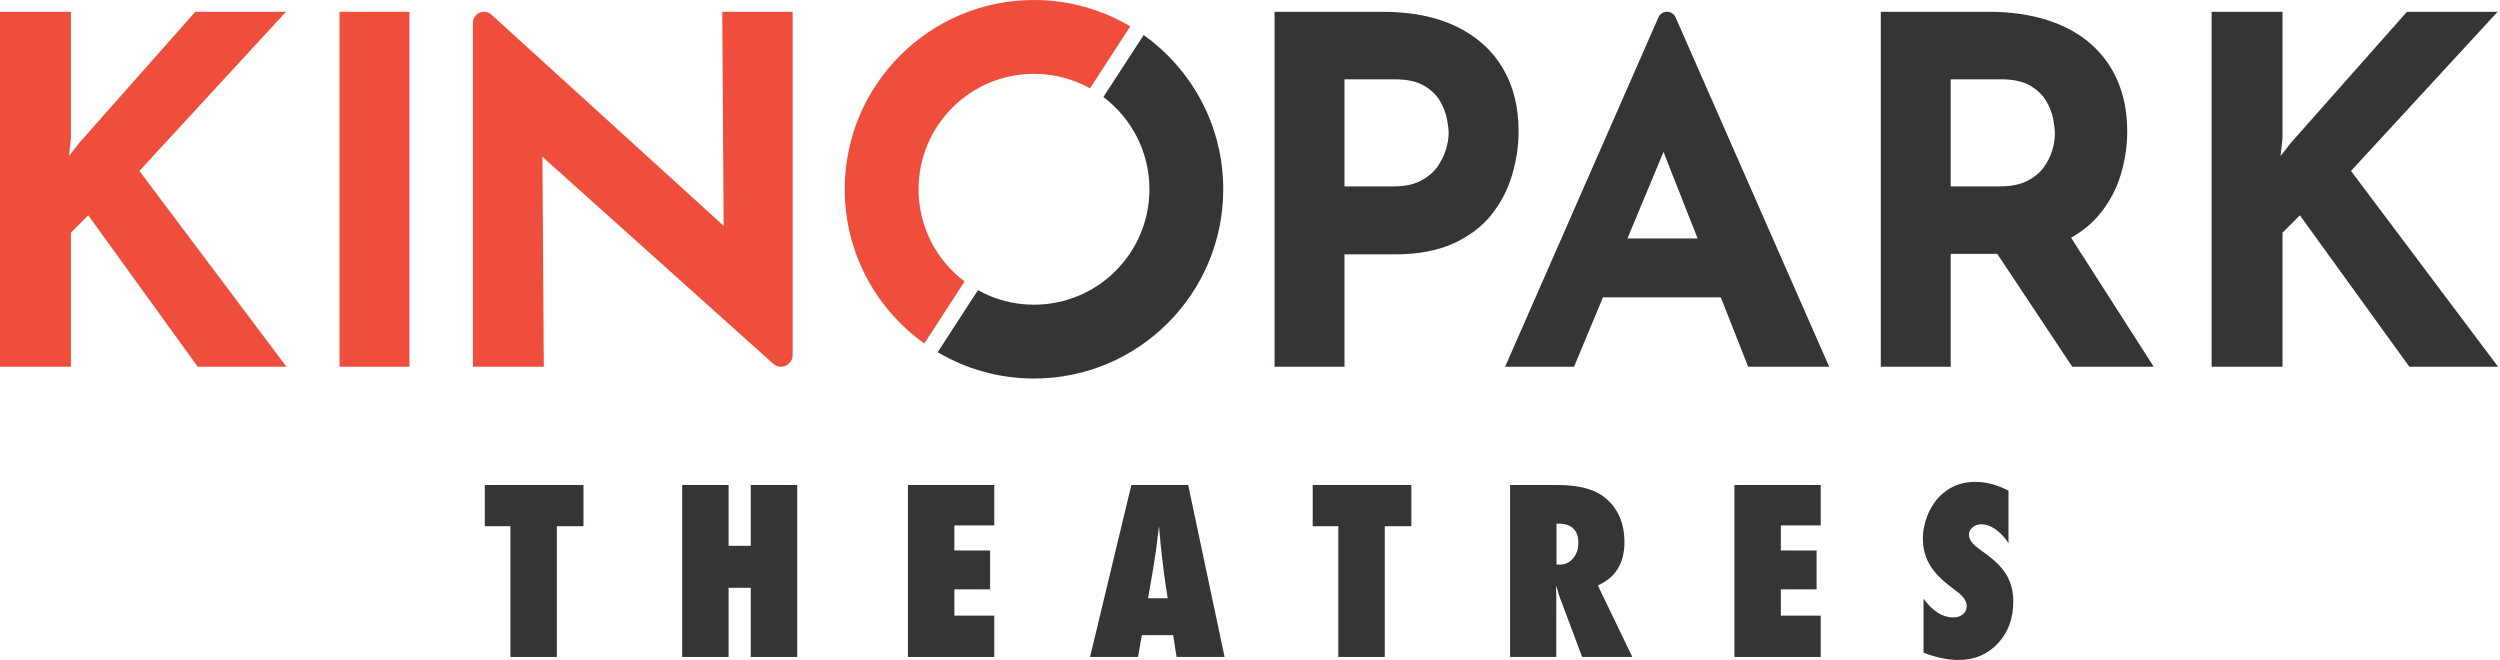
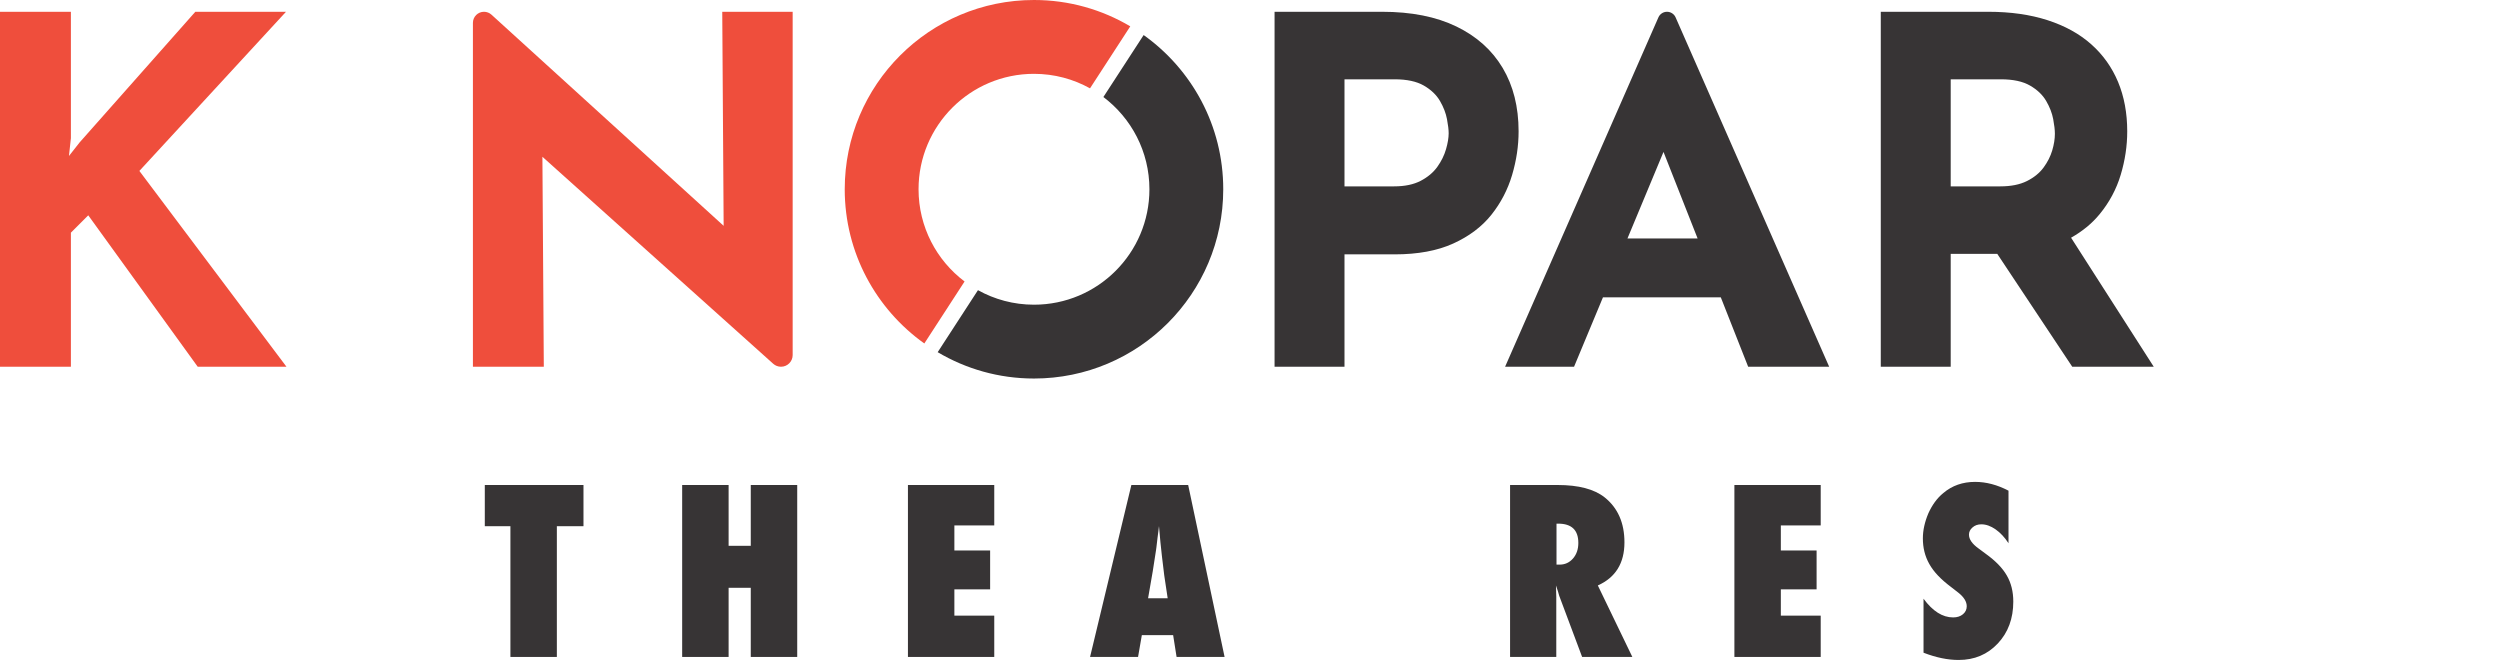
<svg xmlns="http://www.w3.org/2000/svg" width="212" height="56" viewBox="0 0 212 56" fill="none">
  <path d="M47.221 55.709H43.283V44.622H41.111V41.128H49.479V44.622H47.221V55.709Z" fill="#373435" />
  <path d="M67.604 55.709H63.665V49.845H61.786V55.709H57.848V41.128H61.786V46.285H63.665V41.128H67.604V55.709Z" fill="#373435" />
  <path d="M76.993 55.709V41.128H84.313V44.556H80.931V46.681H83.963V49.977H80.931V52.206H84.313V55.709H76.993Z" fill="#373435" />
  <path d="M99.019 50.733L98.764 49.033C98.757 49.026 98.745 48.941 98.726 48.777C98.714 48.639 98.648 48.091 98.528 47.135C98.515 47.028 98.499 46.881 98.481 46.695C98.462 46.51 98.437 46.275 98.405 45.992L98.282 44.613C98.27 44.745 98.253 44.893 98.23 45.057C98.208 45.221 98.185 45.4 98.16 45.595C98.115 45.985 98.084 46.256 98.065 46.408C98.046 46.558 98.034 46.65 98.027 46.681L97.753 48.447L97.357 50.733H99.019ZM103.845 55.709H99.774L99.482 53.858H96.828L96.507 55.709H92.437L95.94 41.128H100.757L103.845 55.709Z" fill="#373435" />
-   <path d="M117.428 55.709H113.489V44.622H111.317V41.128H119.685V44.622H117.428V55.709Z" fill="#373435" />
  <path d="M131.992 47.88H132.257C132.71 47.88 133.088 47.707 133.39 47.361C133.692 47.015 133.843 46.574 133.843 46.039C133.843 44.95 133.273 44.405 132.134 44.405H131.992V47.88ZM138.423 55.709H134.164L132.219 50.515C132.2 50.427 132.167 50.311 132.12 50.166C132.072 50.021 132.014 49.848 131.945 49.646L131.973 50.61V55.709H128.054V41.128H132.087C133.862 41.128 135.191 41.478 136.072 42.176C137.193 43.07 137.753 44.342 137.753 45.992C137.753 47.755 137.001 48.973 135.496 49.646L138.423 55.709Z" fill="#373435" />
  <path d="M147.077 55.709V41.128H154.396V44.556H151.015V46.681H154.047V49.977H151.015V52.206H154.396V55.709H147.077Z" fill="#373435" />
  <path d="M163.115 55.35V50.77C163.889 51.828 164.727 52.357 165.627 52.357C165.967 52.357 166.244 52.267 166.458 52.088C166.672 51.908 166.779 51.684 166.779 51.413C166.779 51.022 166.546 50.642 166.081 50.27L165.438 49.769C165.01 49.448 164.645 49.129 164.343 48.811C164.041 48.493 163.795 48.166 163.606 47.828C163.417 47.492 163.279 47.144 163.191 46.785C163.102 46.426 163.059 46.049 163.059 45.652C163.059 44.972 163.215 44.261 163.531 43.517C163.688 43.171 163.871 42.855 164.078 42.569C164.286 42.282 164.526 42.028 164.796 41.808C165.539 41.178 166.436 40.864 167.488 40.864C168.426 40.864 169.37 41.112 170.321 41.61V46.067C170 45.57 169.635 45.178 169.226 44.891C168.816 44.605 168.413 44.462 168.017 44.462C167.714 44.462 167.466 44.55 167.27 44.726C167.069 44.896 166.969 45.101 166.969 45.34C166.969 45.73 167.236 46.118 167.771 46.502L168.394 46.965C169.226 47.563 169.82 48.176 170.179 48.806C170.544 49.435 170.727 50.172 170.727 51.016C170.727 52.452 170.289 53.635 169.414 54.567C168.539 55.499 167.431 55.965 166.09 55.965C165.164 55.965 164.173 55.76 163.115 55.35Z" fill="#373435" />
  <path d="M24.252 0.999H16.563L6.748 12.082L5.848 13.228L6.012 11.715V0.999H0V31.1H6.012V19.73L7.484 18.258L16.767 31.1H24.293L11.819 14.495L24.252 0.999Z" fill="#EF4E3C" />
-   <path d="M28.791 31.1H34.721V0.999H28.791V31.1Z" fill="#EF4E3C" />
  <path d="M122.622 12.655C122.472 13.174 122.227 13.671 121.886 14.148C121.545 14.625 121.074 15.021 120.475 15.334C119.875 15.647 119.125 15.804 118.226 15.804H114.013V6.725H118.267C119.303 6.725 120.127 6.903 120.741 7.256C121.355 7.611 121.811 8.048 122.111 8.565C122.411 9.083 122.608 9.594 122.704 10.099C122.799 10.604 122.847 11.005 122.847 11.305C122.847 11.687 122.772 12.137 122.622 12.655ZM128.777 11.141C128.777 9.07 128.327 7.277 127.428 5.764C126.528 4.251 125.219 3.079 123.501 2.247C121.784 1.415 119.684 0.999 117.203 0.999H108.083V31.1H114.013V21.57H118.267C120.23 21.57 121.886 21.264 123.236 20.65C124.585 20.036 125.662 19.226 126.467 18.216C127.27 17.209 127.857 16.084 128.225 14.843C128.593 13.603 128.777 12.368 128.777 11.141Z" fill="#373435" />
  <path d="M165.42 6.725H169.674C170.71 6.725 171.535 6.903 172.148 7.257C172.761 7.611 173.218 8.048 173.518 8.566C173.818 9.083 174.015 9.594 174.111 10.098C174.206 10.604 174.254 11.019 174.254 11.346C174.254 11.783 174.179 12.253 174.029 12.757C173.879 13.262 173.634 13.746 173.293 14.209C172.952 14.672 172.482 15.054 171.882 15.354C171.282 15.654 170.533 15.804 169.633 15.804H165.42V6.725ZM178.037 18.176C178.869 17.168 179.469 16.049 179.837 14.822C180.205 13.595 180.389 12.368 180.389 11.141C180.389 9.588 180.129 8.191 179.612 6.949C179.093 5.709 178.337 4.646 177.342 3.76C176.346 2.874 175.113 2.192 173.641 1.715C172.168 1.238 170.492 0.999 168.61 0.999H159.49V31.099H165.42V21.529H169.369L175.726 31.099H182.638L175.627 20.158C176.587 19.615 177.394 18.957 178.037 18.176Z" fill="#373435" />
-   <path d="M199.364 14.495L211.798 0.999H204.109L194.293 12.082L193.394 13.228L193.557 11.715V0.999H187.545V31.1H193.557V19.73L195.029 18.258L204.313 31.1H211.838L199.364 14.495Z" fill="#373435" />
  <path d="M61.247 0.999L61.365 19.15L41.676 1.244C41.503 1.087 41.277 0.999 41.043 0.999C40.524 0.999 40.103 1.42 40.103 1.939V31.099H43.628H46.115L45.996 13.295L65.568 30.847C65.749 31.009 65.984 31.099 66.228 31.099C66.775 31.099 67.218 30.657 67.218 30.11V0.999H61.247Z" fill="#EF4E3C" />
  <path d="M138.009 20.221L141.065 12.883L143.957 20.221H138.009ZM140.632 1.477L127.632 31.099H133.48L135.932 25.211H145.923L148.244 31.099H155.114L142.092 1.475C141.965 1.186 141.679 0.999 141.362 0.999C141.046 0.999 140.759 1.186 140.632 1.477Z" fill="#373435" />
  <path d="M96.981 2.973L93.567 8.228C95.938 10.015 97.471 12.853 97.471 16.049C97.471 21.456 93.088 25.838 87.682 25.838C85.957 25.838 84.338 25.39 82.931 24.607L79.516 29.865C81.909 31.282 84.7 32.099 87.682 32.099C96.546 32.099 103.731 24.913 103.731 16.049C103.731 10.653 101.065 5.883 96.981 2.973Z" fill="#373435" />
  <path d="M81.796 23.87C79.426 22.084 77.893 19.246 77.893 16.049C77.893 10.643 82.276 6.261 87.682 6.261C89.407 6.261 91.026 6.708 92.433 7.491L95.847 2.234C93.455 0.816 90.664 0 87.682 0C78.818 0 71.633 7.186 71.633 16.049C71.633 21.446 74.299 26.217 78.383 29.126L81.796 23.87Z" fill="#EF4E3C" />
</svg>